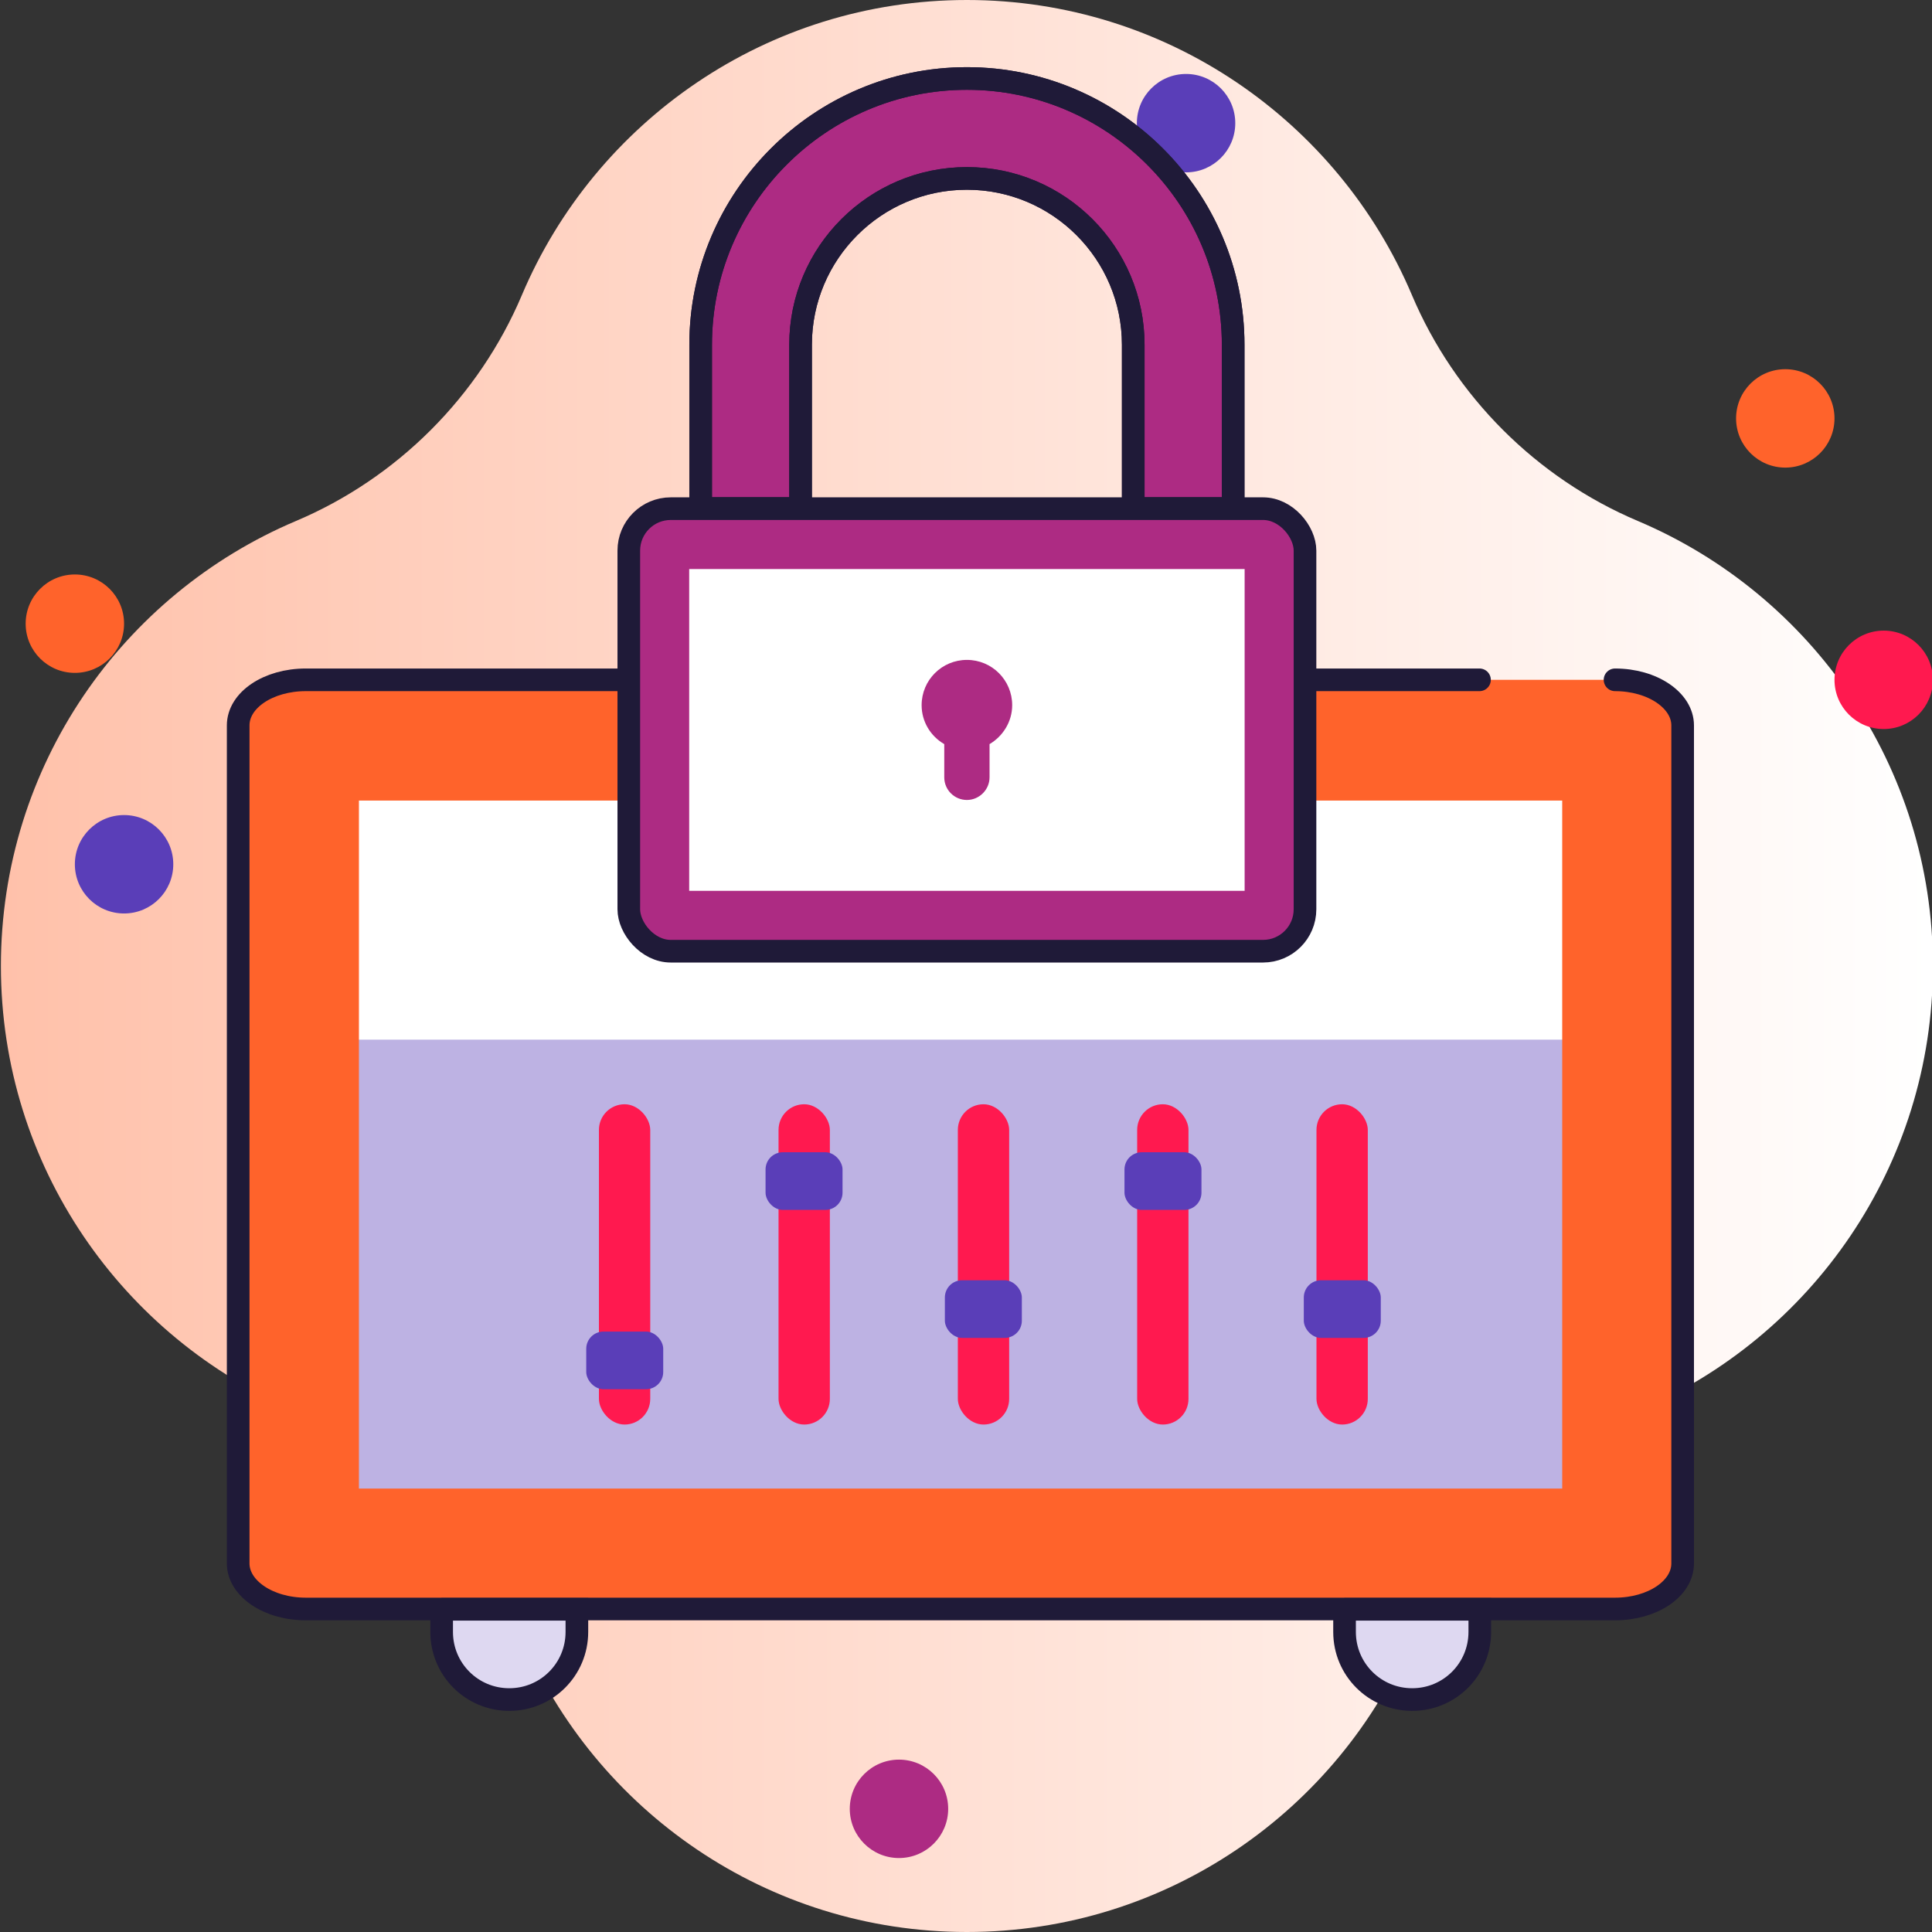
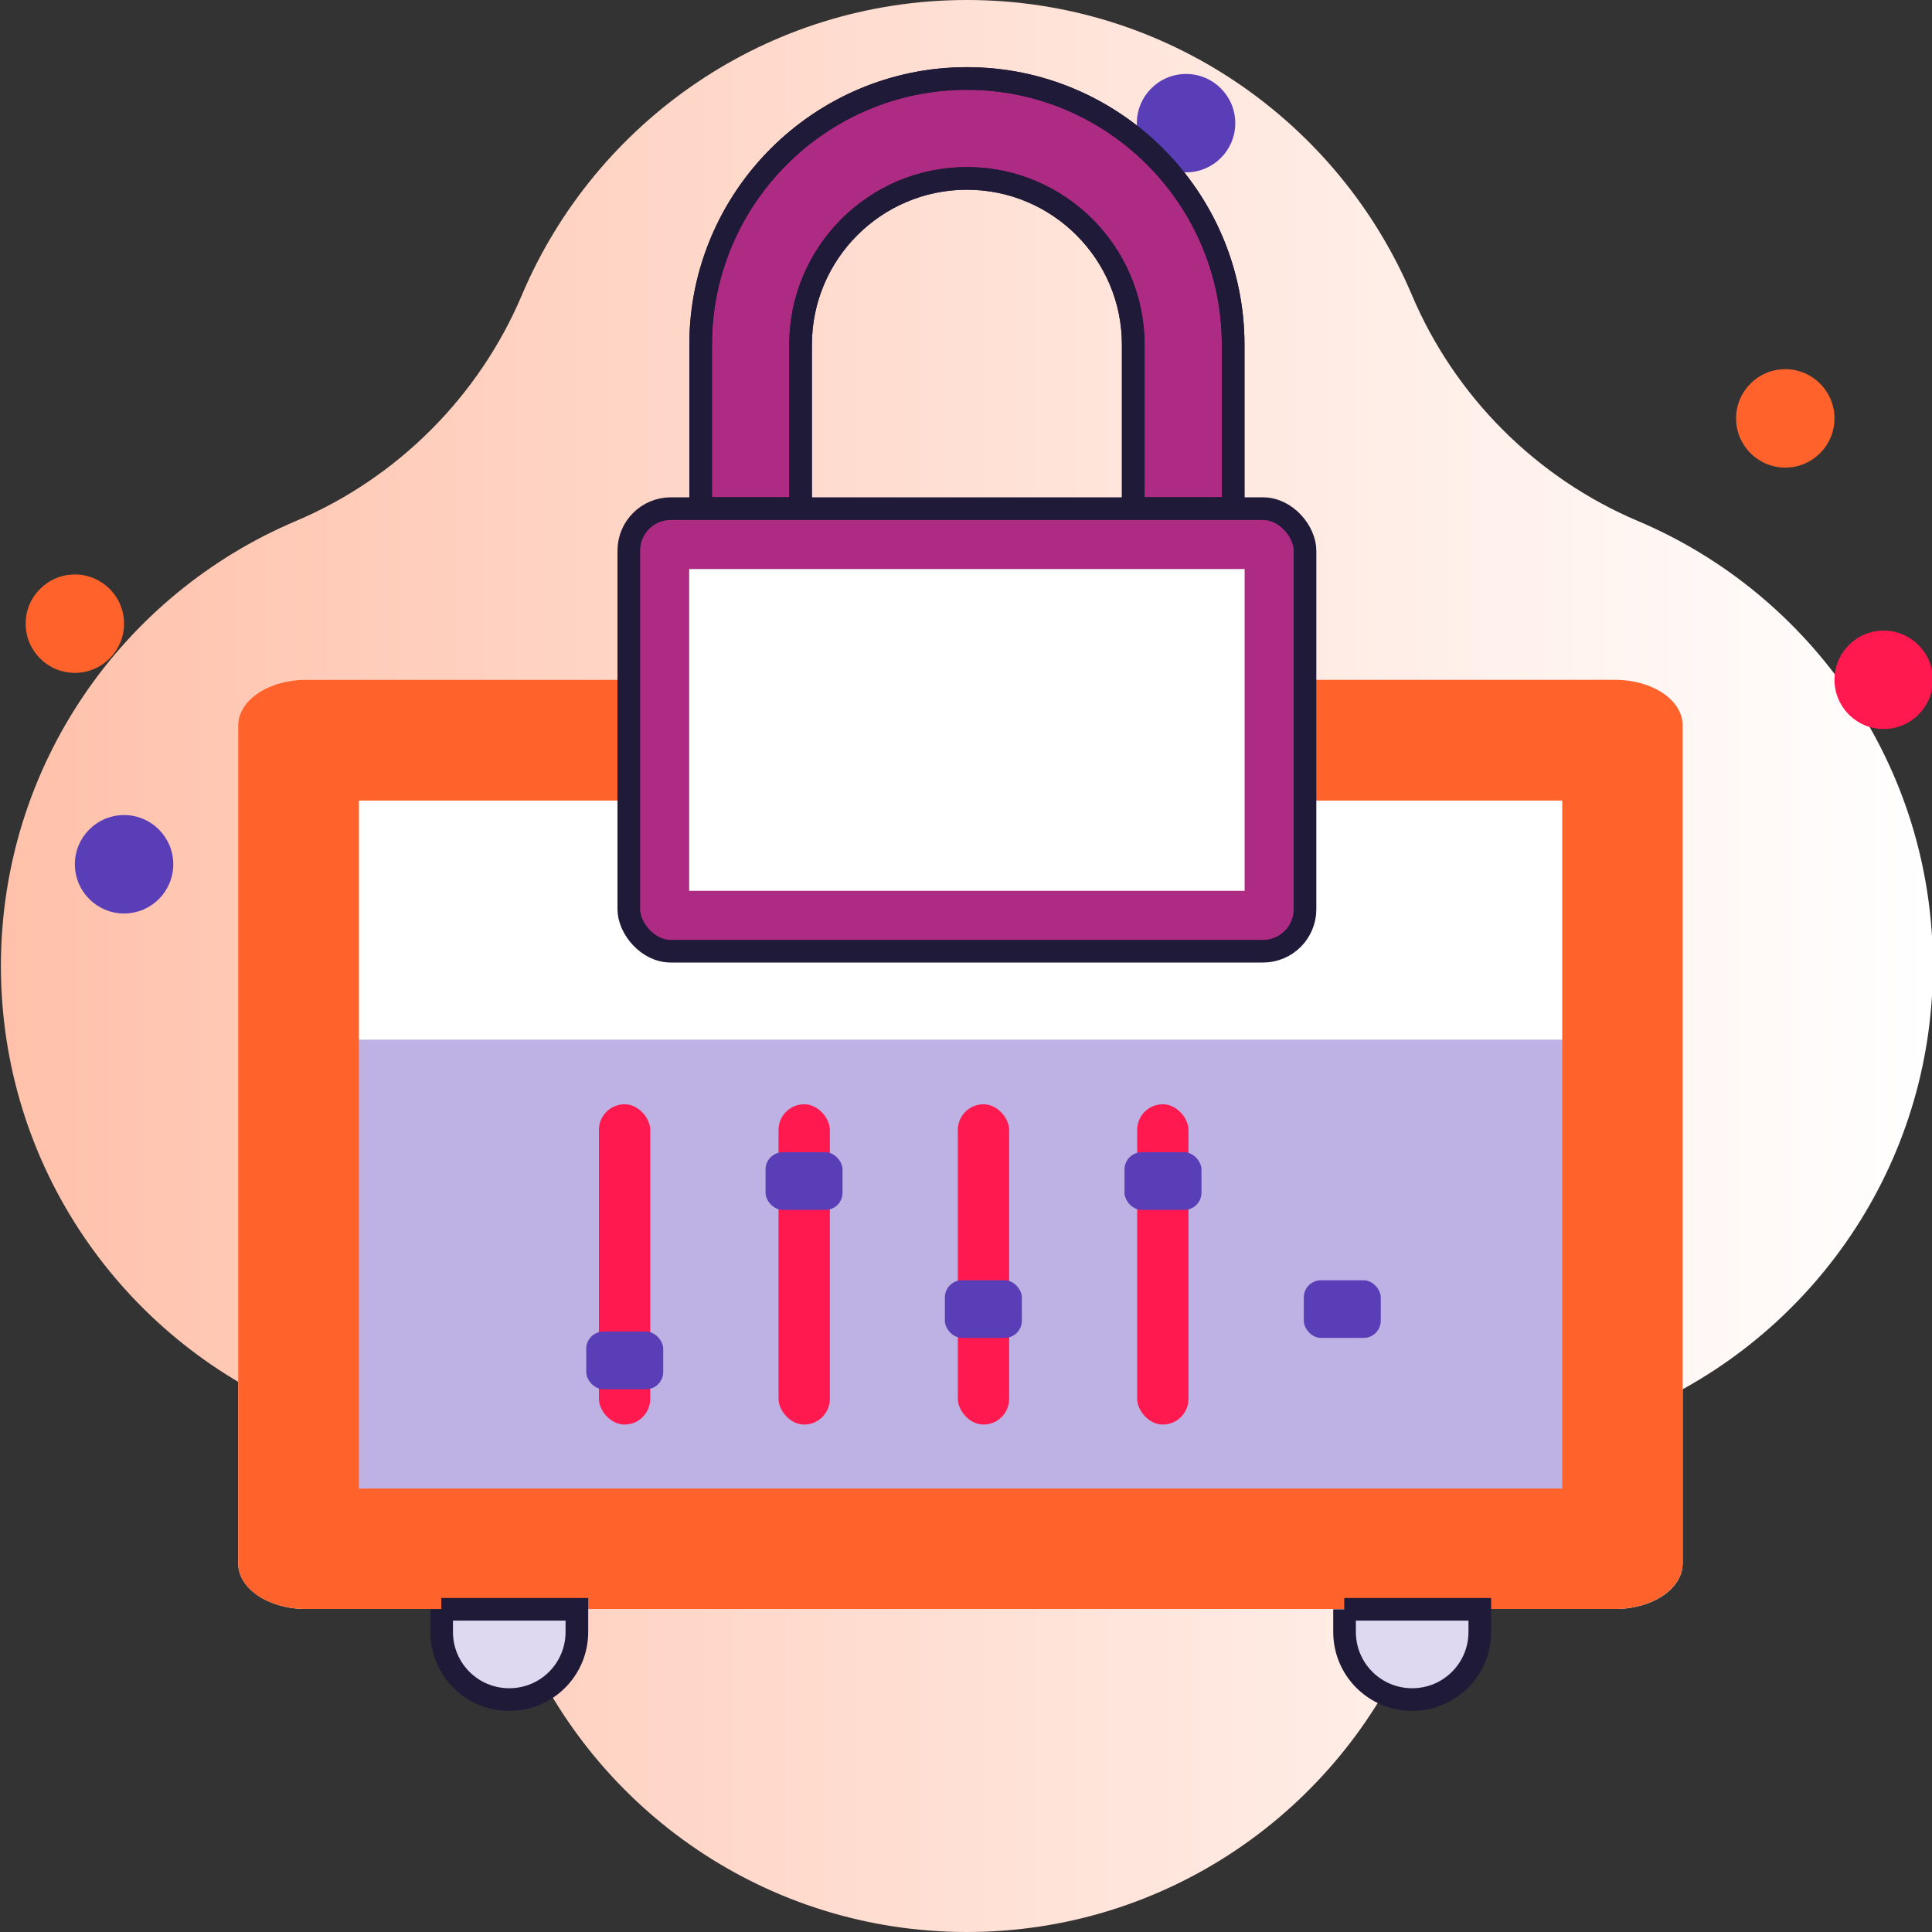
<svg xmlns="http://www.w3.org/2000/svg" id="Layer_1" viewBox="0 0 64 64">
  <rect x="0" y="0" width="64" height="64" fill="#333333" stroke="none" />
  <defs>
    <style>.cls-1{fill:url(#linear-gradient);}.cls-2{fill:#fff;}.cls-3{fill:#ff194f;}.cls-4{fill:#ff632b;}.cls-5{fill:#bdb2e3;}.cls-6{fill:#ad2b83;}.cls-7{fill:#5a3eb8;}.cls-8,.cls-9{fill:none;}.cls-8,.cls-9,.cls-10{stroke:#1f1a38;stroke-width:.75px;}.cls-9{stroke-linecap:round;}.cls-9,.cls-10{stroke-miterlimit:10;}.cls-10{fill:#ded8f1;}</style>
    <linearGradient id="linear-gradient" x1="-174.73" y1="48.62" x2="-110.73" y2="48.62" gradientTransform="translate(-110.7 80.62) rotate(-180)" gradientUnits="userSpaceOnUse">
      <stop offset="0" stop-color="#fff" />
      <stop offset="1" stop-color="#ffc1aa" />
    </linearGradient>
  </defs>
  <path class="cls-1" d="m9.8,46.74c3.36,1.42,6.07,4.13,7.49,7.49,2.43,5.74,8.12,9.77,14.74,9.77s12.31-4.03,14.74-9.77c1.42-3.36,4.13-6.07,7.49-7.49,5.74-2.43,9.77-8.12,9.77-14.74s-4.03-12.31-9.77-14.74c-3.36-1.42-6.07-4.13-7.49-7.49-2.43-5.74-8.12-9.77-14.74-9.77s-12.31,4.03-14.74,9.77c-1.42,3.36-4.13,6.07-7.49,7.49C4.06,19.69.03,25.37.03,32s4.03,12.31,9.77,14.74Z" />
  <path class="cls-2" d="m10.13,22.52h43.37c1.24,0,2.24.68,2.24,1.51v27.76c0,.84-1,1.51-2.24,1.51H10.13c-1.24,0-2.24-.68-2.24-1.51v-27.76c0-.84,1-1.51,2.24-1.51Z" />
  <rect class="cls-5" x="9.57" y="34.44" width="44.82" height="17.55" />
  <path class="cls-4" d="m51.75,26.52v22.79H11.89v-22.79h39.86m1.76-4H10.13c-1.24,0-2.24.68-2.24,1.51v27.76c0,.84,1,1.51,2.24,1.51h43.37c1.24,0,2.24-.68,2.24-1.51v-27.76c0-.84-1-1.51-2.24-1.51h0Z" />
  <path class="cls-10" d="m14.62,53.31h4.49v.75c0,1.24-1,2.24-2.24,2.24h0c-1.24,0-2.24-1-2.24-2.24v-.75Z" />
  <path class="cls-10" d="m44.53,53.31h4.49v.75c0,1.24-1,2.24-2.24,2.24h0c-1.24,0-2.24-1-2.24-2.24v-.75Z" />
  <rect class="cls-3" x="19.84" y="36.58" width="1.7" height="10.61" rx=".85" ry=".85" />
  <rect class="cls-7" x="19.42" y="44.11" width="2.55" height="1.91" rx=".57" ry=".57" />
  <rect class="cls-3" x="25.79" y="36.58" width="1.7" height="10.61" rx=".85" ry=".85" />
  <rect class="cls-3" x="31.73" y="36.58" width="1.7" height="10.61" rx=".85" ry=".85" />
  <rect class="cls-7" x="25.36" y="38.17" width="2.55" height="1.91" rx=".57" ry=".57" />
  <rect class="cls-7" x="31.3" y="42.41" width="2.55" height="1.91" rx=".57" ry=".57" />
  <rect class="cls-3" x="37.67" y="36.58" width="1.7" height="10.61" rx=".85" ry=".85" />
-   <rect class="cls-3" x="43.61" y="36.58" width="1.7" height="10.61" rx=".85" ry=".85" />
  <rect class="cls-7" x="37.25" y="38.17" width="2.55" height="1.91" rx=".57" ry=".57" />
  <rect class="cls-7" x="43.19" y="42.41" width="2.55" height="1.91" rx=".57" ry=".57" />
-   <path class="cls-9" d="m53.5,22.52c1.24,0,2.24.68,2.24,1.51v27.76c0,.84-1,1.51-2.24,1.51H10.13c-1.24,0-2.24-.68-2.24-1.51v-27.76c0-.84,1-1.51,2.24-1.51h38.88" />
  <circle class="cls-4" cx="59.14" cy="13.86" r="1.63" />
  <circle class="cls-3" cx="62.4" cy="22.52" r="1.63" />
  <circle class="cls-4" cx="2.48" cy="20.66" r="1.63" />
-   <circle class="cls-6" cx="29.78" cy="59.92" r="1.63" />
  <circle class="cls-7" cx="39.29" cy="4.08" r="1.63" />
  <circle class="cls-7" cx="4.11" cy="28.63" r="1.63" />
  <path class="cls-6" d="m40.85,16.85h-3.31v-5.43c0-3.04-2.47-5.51-5.51-5.51s-5.51,2.47-5.51,5.51v5.43h-3.31v-5.43c0-4.86,3.96-8.82,8.82-8.82s8.82,3.96,8.82,8.82v5.43Z" />
  <path class="cls-8" d="m40.85,16.85h-3.31v-5.43c0-3.04-2.47-5.51-5.51-5.51s-5.51,2.47-5.51,5.51v5.43h-3.31v-5.43c0-4.86,3.96-8.82,8.82-8.82s8.82,3.96,8.82,8.82v5.43Z" />
  <path class="cls-8" d="m40.85,16.85h-3.31v-5.43c0-3.04-2.47-5.51-5.51-5.51s-5.51,2.47-5.51,5.51v5.43h-3.31v-5.43c0-4.86,3.96-8.82,8.82-8.82s8.82,3.96,8.82,8.82v5.43Z" />
  <path class="cls-2" d="m22.22,17.85h19.63c.21,0,.39.17.39.39v11.89c0,.21-.17.38-.38.38h-19.63c-.21,0-.39-.17-.39-.39v-11.89c0-.21.17-.39.39-.39Z" />
  <path class="cls-6" d="m41.23,18.85v10.66h-18.4v-10.66h18.4m.61-2h-19.63c-.77,0-1.39.62-1.39,1.39v11.89c0,.77.62,1.39,1.39,1.39h19.63c.77,0,1.39-.62,1.39-1.39v-11.89c0-.77-.62-1.39-1.39-1.39h0Z" />
  <rect class="cls-9" x="20.83" y="16.85" width="22.4" height="14.66" rx="1.39" ry="1.39" />
-   <path class="cls-6" d="m33.53,23.36c0-.83-.67-1.5-1.5-1.5s-1.5.67-1.5,1.5c0,.55.3,1.03.75,1.29v1.1c0,.42.34.75.75.75s.75-.34.75-.75v-1.1c.44-.26.75-.74.75-1.29Z" />
</svg>